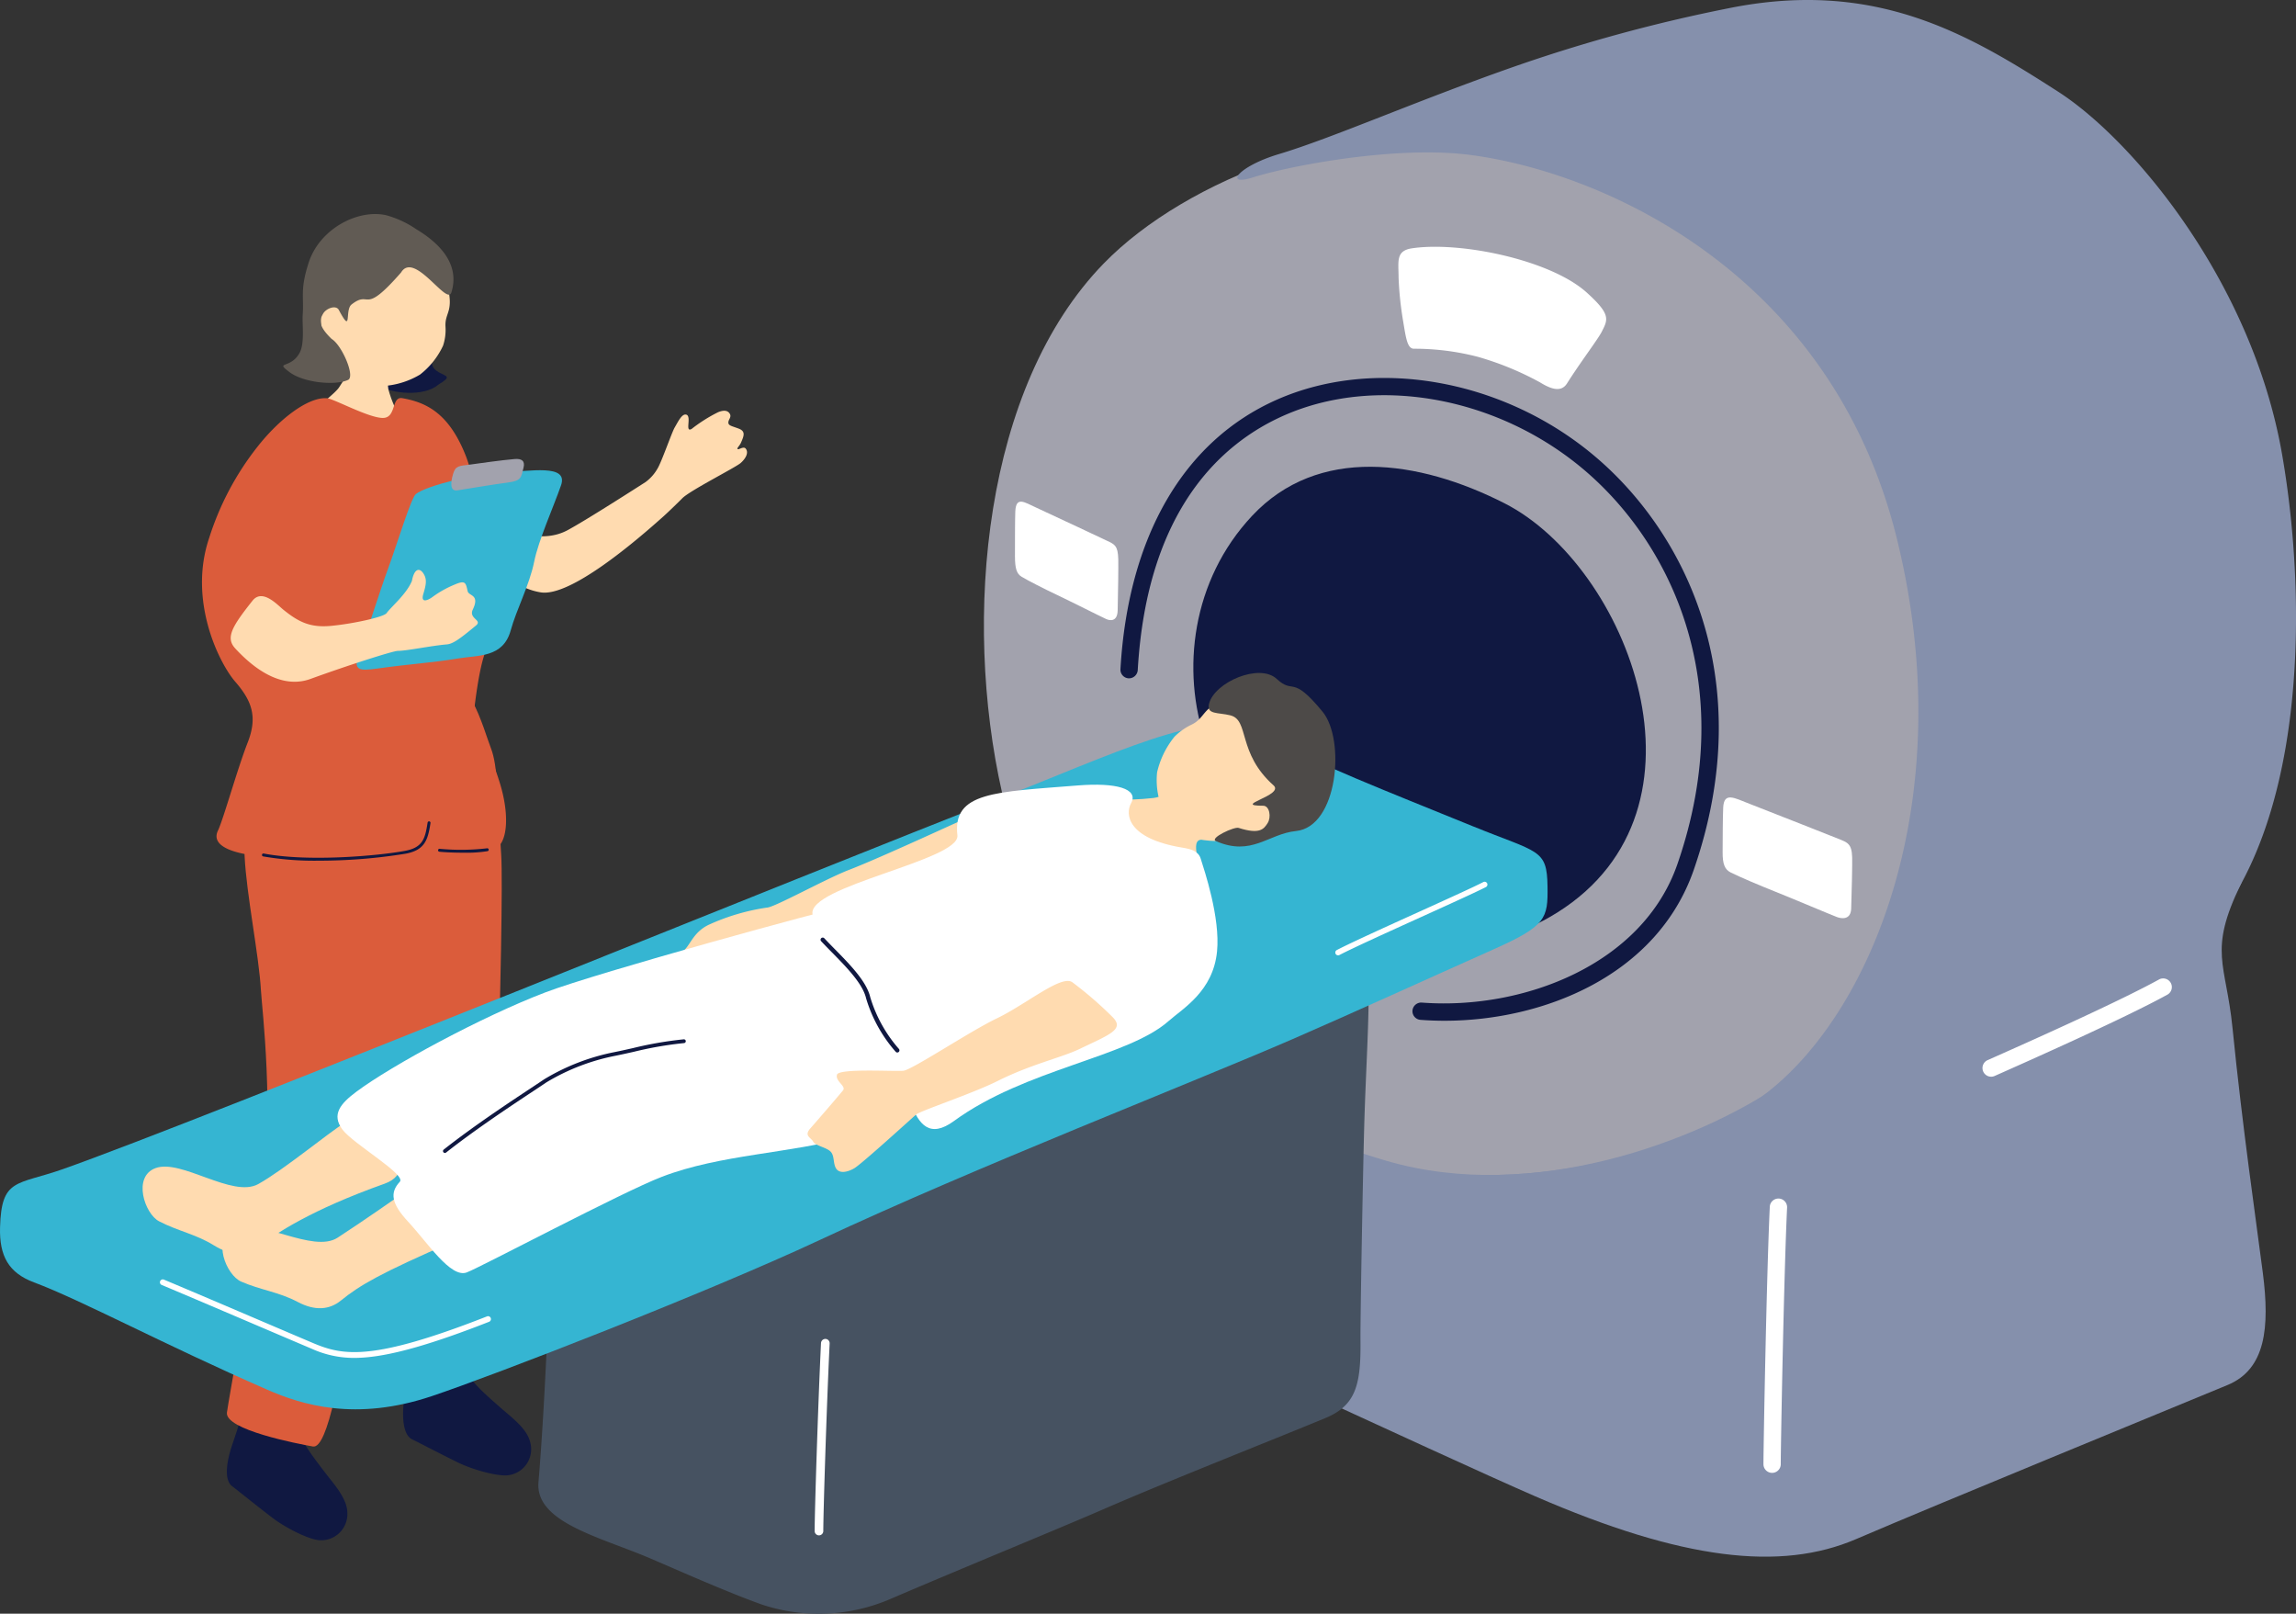
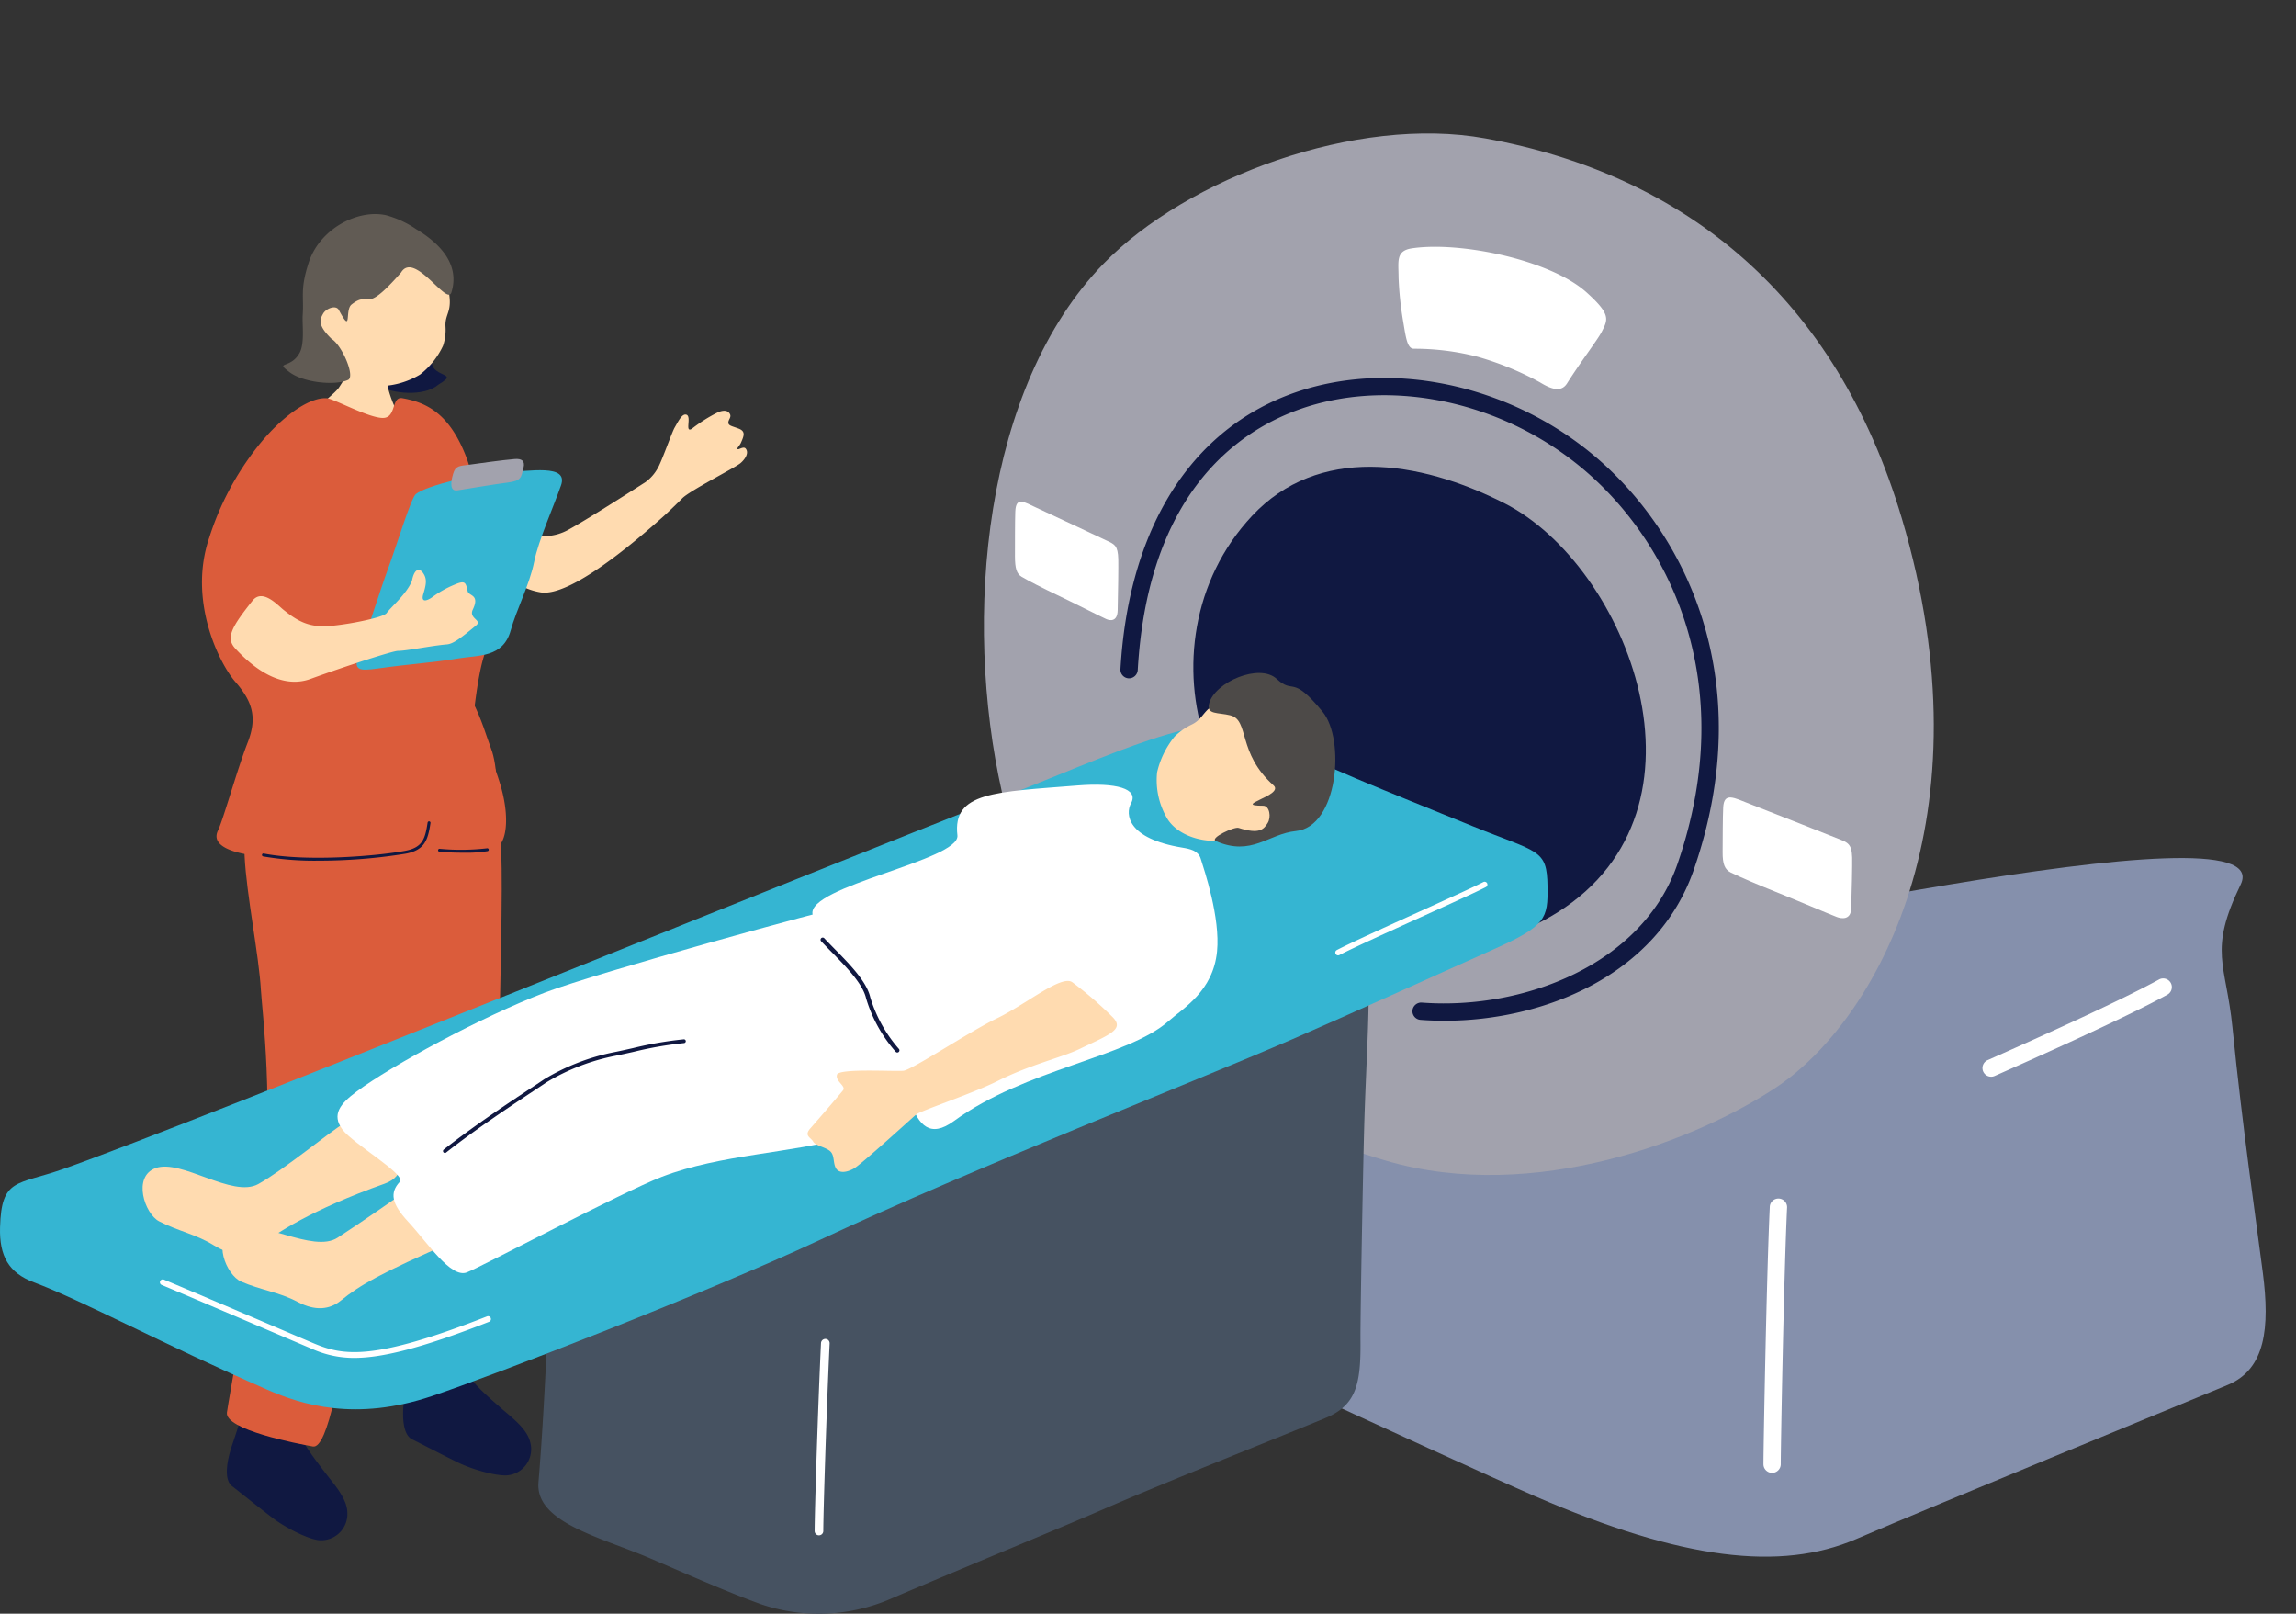
<svg xmlns="http://www.w3.org/2000/svg" width="397.27" height="279.153" viewBox="0 0 397.27 279.153">
  <rect x="0" y="0" width="397.27" height="279.153" fill="#333333" stroke="none" />
  <defs>
    <clipPath id="clip-path">
      <rect id="長方形_842" data-name="長方形 842" width="397.27" height="279.153" fill="none" />
    </clipPath>
  </defs>
  <g id="グループ_2428" data-name="グループ 2428" clip-path="url(#clip-path)">
    <path id="パス_49926" data-name="パス 49926" d="M129.118,77.677c-.375-.432-1.186.251-1.387.1-.169-.177.336-.551.584-1.118.537-1.222.816-1.972-.412-2.434s-1.8-.508-1.772-1.088c.029-.517.571-.9.259-1.453-.271-.476-.828-.782-2.033-.292a26.648,26.648,0,0,0-4.582,2.893c-1.235.7.063-2.191-.925-2.471-.753-.213-1.418,1.221-2.009,2.227-.506.862-2.261,5.96-2.977,7.117A7.451,7.451,0,0,1,111.8,83.48c-1.088.69-10.2,6.555-13.5,8.327-4.248,2.283-8.927.192-11.366-.1-5.132-.62-1.49,9.505,6.717,10.849,5.088.833,16.326-8.728,21.317-13.207.841-.755,2.807-2.669,3.172-3.049,1.274-1.328,9.226-5.333,10.121-6.122s1.438-1.826.858-2.5" transform="translate(-0.104 -0.087)" fill="#ffdbb0" />
    <path id="パス_49927" data-name="パス 49927" d="M91.819,249.742c-.562-2.358-3.279-4.327-5.079-5.909-3.2-2.808-4.835-4.285-5.881-6.231-1.874-3.483-.249-6.288-.08-7.78.349-3.089-9.619-5.261-9.743.488a116.791,116.791,0,0,1-1,11.727c-.472,3.487-.182,6.475,1.354,7.225,1.343.655,5.052,2.6,7.969,4.024,2.5,1.217,6.47,2.312,8.409,2.215a4.539,4.539,0,0,0,4.054-5.759" transform="translate(-0.086 -0.278)" fill="#101841" />
    <path id="パス_49928" data-name="パス 49928" d="M60.146,261.855c-.09-2.422-2.368-4.885-3.823-6.79-2.582-3.379-3.9-5.149-4.545-7.262-1.155-3.782.989-6.215,1.446-7.646.948-2.96-8.4-7.043-9.65-1.43a117.222,117.222,0,0,1-3.281,11.3c-1.148,3.326-1.447,6.313-.088,7.35,1.189.906,4.444,3.545,7.026,5.508,2.217,1.684,5.892,3.535,7.811,3.819a4.54,4.54,0,0,0,5.1-4.853" transform="translate(-0.048 -0.29)" fill="#101841" />
    <path id="パス_49929" data-name="パス 49929" d="M75.929,66.608c-2.42,2.117-8.044,1.618-10.367.137-4.956-3.161,5.341-5.939,6.429-8.154.8-1.621,2.068-.8,3.31,1.925.385.844-1.726,2.586.714,3.953,1.377.772,2.283.7-.086,2.139" transform="translate(-0.079 -0.071)" fill="#101841" />
    <path id="パス_49930" data-name="パス 49930" d="M67.05,61.388c-.3-.04-4.363-.362-4.736-.447a64.8,64.8,0,0,1-3.646,6.231c-1.293,1.811-8.5,6.417-7.954,9.385,3.907,4.184,15.535,4.115,19.682,2.38,3.268-1.368-1.562-5.435-3.149-11.593a37.61,37.61,0,0,1-.2-5.957" transform="translate(-0.062 -0.075)" fill="#ffdbb0" />
    <path id="パス_49931" data-name="パス 49931" d="M56.795,60.81c1.944,3.818,5.175,5.847,7.975,6.021a14.132,14.132,0,0,0,7.974-1.988,13.557,13.557,0,0,0,3.985-5,8.6,8.6,0,0,0,.422-3.275c-.153-2.64,1.661-2.484.127-7.89-.465-1.642-3.5-9.232-11.023-10.112-6.615-.773-13.528,14.25-9.46,22.244" transform="translate(-0.068 -0.047)" fill="#ffdbb0" />
    <path id="パス_49932" data-name="パス 49932" d="M69.443,47.2c2.3-3.839,7.968,5.841,8.72,3.431,1.622-5.2-2.58-8.839-6.09-10.941a17.276,17.276,0,0,0-5.218-2.419c-4.895-1.081-11.5,2.36-13.391,8.225-1.507,4.67-.8,5.8-1.028,9.017-.117,1.651.383,4.906-.542,6.584-1.576,2.856-4.357,1.358-1.741,3.322,2.471,1.857,7.942,2.365,10.135,1.344,1.274-.593-1.081-6.029-2.846-7.085-2.508-2.425-2.019-3.385-1.488-4.348s2.247-1.569,2.727-.674c2.383,4.451.967.029,2.212-.939,3.384-2.632,1.843,2.148,8.549-5.517" transform="translate(-0.06 -0.046)" fill="#615b54" />
    <path id="パス_49933" data-name="パス 49933" d="M56.393,119.295c5.606,1.3,13.1,1.546,18.941-1.5,5.519-2.878,8.423,8.656,9.653,11.771s1.134,8.6,1.783,18.5c.563,8.581-1.644,79.966-2.084,85.154s-3.311,7.244-9.364,5.966c-6.9-1.458-6.9-1.458-6.076-14.466.235-3.7.832-30.195-2.508-29.522-3.13.63-7.38,56.1-12.547,55.173-2.632-.473-15.291-2.892-14.878-5.889.369-2.672,3.648-20.271,5.993-36.473,2.273-15.7.07-33.369-.108-36.508-.349-6.18-2.5-16.517-2.828-23.264-.41-8.568,4.07-19.216,4.94-21.8s4.807-8.141,9.083-7.152" transform="translate(-0.048 -0.144)" fill="#db5c3b" />
    <path id="パス_49934" data-name="パス 49934" d="M82.2,121.986c1.053-8.3,2.221-11.346,4.03-12.193,2.958-1.384,8.573-17.042,1.991-15.5-3.282.769-6.282-12.024-7.543-15.254-2.933-7.518-6.9-9.343-11.021-10.076-1.963-.35-.953,3.5-3.45,3.419-2.563-.085-8.413-3.327-9.61-3.409-3.325-.229-8.318,3.708-11.984,8.369A49.529,49.529,0,0,0,36.249,93.1C32.527,104,38,114.855,40.75,118.017c2.883,3.318,3.885,6.076,2.156,10.5C41.074,133.2,38.7,141.8,37.754,143.77c-2.474,5.18,14.322,5.619,27.19,3.556,9.425-1.512,17.678.869,20.713-.393,2.093-.872,2.539-5.3,1.151-10.434-1.377-5.089-4.906-12.123-4.6-14.512" transform="translate(-0.043 -0.085)" fill="#db5c3b" />
    <path id="パス_49935" data-name="パス 49935" d="M87.019,81.791c-3.99.125-13.214,2.278-15,3.786-.839.707-3.254,8.7-4.774,12.821-1.472,3.994-3.785,11.461-4.992,14.584s-.07,3.212,3.113,2.766c5.856-.822,9.452-.988,13.819-1.724,3.7-.623,7.943-.1,9.264-4.9.972-3.535,3.26-7.882,4.058-11.871.734-3.667,3.336-9.443,4.645-13.2s-5.394-2.4-10.131-2.254" transform="translate(-0.076 -0.1)" fill="#35b5d2" />
    <path id="パス_49936" data-name="パス 49936" d="M40.757,112.3c4.677,5.054,9.138,6.677,13.006,5.27,6.154-2.239,14.25-4.853,15.139-4.856,1.56-.005,5.781-.9,8.483-1.122,1.1-.092,2.441-1.129,5.032-3.274,1.146-.948-1.318-1.17-.563-2.746,1.269-2.652-.694-2.31-.889-3.183-.336-1.508-.394-1.94-2.3-1.122a17.912,17.912,0,0,0-3.785,2.127c-.762.566-2.088,1.151-1.587-.512s.675-2.6-.017-3.61-1.572-.728-1.954,1.346c-.962,2.308-3.544,4.416-4.391,5.575-.487.666-5.675,1.81-9.5,2.188-3.67.363-5.683-.629-8.369-2.8-1-.811-3.607-3.7-5.32-1.55-3.617,4.546-4.683,6.433-2.987,8.266" transform="translate(-0.049 -0.121)" fill="#ffdbb0" />
    <path id="パス_49937" data-name="パス 49937" d="M55.11,149.063a52.155,52.155,0,0,1-9.521-.74.255.255,0,0,1-.2-.3.251.251,0,0,1,.3-.2c7.587,1.469,19.672.421,24.454-.465,3.084-.572,3.475-2.146,3.9-4.88a.253.253,0,1,1,.5.077c-.446,2.884-.96,4.68-4.306,5.3a94.216,94.216,0,0,1-15.122,1.206" transform="translate(-0.056 -0.175)" fill="#101841" />
    <path id="パス_49938" data-name="パス 49938" d="M80.31,147.689c-1.651,0-3.31-.074-4.195-.173a.252.252,0,0,1-.224-.28.249.249,0,0,1,.279-.224,39.088,39.088,0,0,0,8.163-.084.253.253,0,1,1,.111.493,23.052,23.052,0,0,1-4.134.267" transform="translate(-0.093 -0.18)" fill="#101841" />
    <path id="パス_49939" data-name="パス 49939" d="M81.378,80.471c1.757-.241,5.372-.758,7.745-.965,1.235-.108,1.864.311,1.553,1.516-.424,1.652-.335,2.243-2.7,2.548-2.647.342-6.354.982-8.729,1.354-1.308.2-1.207-1.319-.759-2.835.439-1.487,1.06-1.367,2.893-1.619" transform="translate(-0.096 -0.098)" fill="#a2a2ad" />
    <path id="パス_49940" data-name="パス 49940" d="M269.762,165.608c-32.383,3.611-72.335-1.35-79.541,2.009-5.082,2.368-35.152,41.277-16.738,49.325,19.44,8.5,75.953,34.964,92.327,42.07,25.53,11.078,42.514,13.011,55.547,7.417,14.569-6.254,52.39-21.725,64.294-26.665,6.577-2.73,7.3-9.944,6.091-19.351-1.153-8.944-3.533-25.218-5.257-42.457-1.119-11.2-4.229-13.12,1.417-24.761,7.154-14.746-102.527,10.672-118.14,12.413" transform="translate(-0.206 -0.183)" fill="#8590ac" />
    <path id="パス_49941" data-name="パス 49941" d="M242.9,51.815c10.3,1.227,28.841.857,40.162,6.112,22.207,10.308,34.559,24.789,35.233,56.439.693,32.548-14.512,59.571-31.483,64.279-5.917,1.641-40.844,4.068-50.9,2.811-9.095-1.137-15.1-2.62-22.5-8.317-16.977-13.078-26.56-35.6-25.807-61.586.808-27.9,14.032-49.975,33.74-58.281,6.646-2.8,14-2.357,21.559-1.456" transform="translate(-0.23 -0.063)" fill="#101841" />
    <path id="パス_49942" data-name="パス 49942" d="M329.27,89.679c15.438,51.907-4.546,87-21.706,98.43-13.619,9.076-41.859,20.176-67.409,12.74-17.31-5.038-56.821-20.484-66.57-63.726-6.82-30.248-3.185-70.148,17.594-91.512,14.451-14.857,43.8-25.681,66.011-21.647,34.651,6.292,60.682,27.4,72.08,65.715M208.821,128.354c7.743,22.471,35.117,45.693,60.871,29.511,28.606-17.973,12.129-59.933-9.146-70.767-14.89-7.583-32.285-10.008-43.693,2.164-10.472,11.173-12.276,26.777-8.032,39.092" transform="translate(-0.209 -0.028)" fill="#a2a2ad" />
-     <path id="パス_49943" data-name="パス 49943" d="M221.57,26.649c9.183-2.742,23.8-9.219,40.78-15.156A274.893,274.893,0,0,1,299.3,1.44c25.455-5.171,41.639,4.5,57.065,14.412,13.063,8.4,33.585,33,38.761,62.751,5.057,29.066,4.17,75.712-22.723,90.779-5.715,3.2-51.111,23.572-75.009,31.308-13.008,4.211-20.486,5.289-31.506,5.231-6.23-.032-13.651-2.661-8.243-2.661,21.881,0,40.971-8.783,47.536-13.631,18.98-14.015,34.319-51.442,23.332-96.287-11.321-46.209-51.043-63.593-73.9-66.546-12.982-1.677-31.531,1.972-37.474,3.868-5.2,1.659-2.788-1.861,4.434-4.016" transform="translate(-0.263 0)" fill="#8590ac" />
    <path id="パス_49944" data-name="パス 49944" d="M299.837,151.105c1.5.744,4.854,2.179,7.739,3.326,3.012,1.2,9.187,3.82,10.608,4.367.782.3,2.415.563,2.486-1.449.1-2.855.206-7.649.172-8.853-.068-2.388-.8-2.595-2.444-3.247-1.306-.518-10.465-4.15-15.305-6.026-2.675-1.036-4.431-2.106-4.565.645-.085,1.733-.086,5.365-.1,7.676-.015,2.115.367,3.042,1.413,3.562" transform="translate(-0.367 -0.17)" fill="#fff" />
    <path id="パス_49945" data-name="パス 49945" d="M176.971,99.872c1.2.713,3.877,2.082,6.181,3.171,2.405,1.138,7.337,3.638,8.473,4.156.624.285,1.927.515,1.977-1.5.071-2.856.137-7.65.106-8.853-.063-2.385-.647-2.578-1.961-3.2-1.044-.492-8.357-3.942-12.223-5.721-2.135-.983-3.54-2.018-3.637.736-.062,1.733-.049,5.364-.055,7.674,0,2.115.3,3.034,1.14,3.533" transform="translate(-0.216 -0.107)" fill="#fff" />
    <path id="パス_49946" data-name="パス 49946" d="M244.939,60.378a43.713,43.713,0,0,1,11.028,1.391,51.914,51.914,0,0,1,10.8,4.432c1.644,1.007,3.588,1.888,4.663.185,2.324-3.68,5.346-7.631,6.009-8.937,1.079-2.131,1.633-2.98-2.606-6.8C268.575,45,252.929,41.761,244.6,43.009c-2.835.424-2.309,2.279-2.311,5.034a58.457,58.457,0,0,0,.789,7.572c.475,2.789.694,4.761,1.862,4.764" transform="translate(-0.298 -0.053)" fill="#fff" />
    <path id="パス_49947" data-name="パス 49947" d="M344.938,186.465a1.5,1.5,0,0,1-.608-2.868c5.483-2.432,22.17-9.834,29.595-13.915a1.5,1.5,0,1,1,1.444,2.626c-7.538,4.143-24.312,11.583-29.824,14.029a1.5,1.5,0,0,1-.606.129" transform="translate(-0.422 -0.208)" fill="#fff" />
    <path id="パス_49948" data-name="パス 49948" d="M307,255.043a1.5,1.5,0,0,1-1.5-1.5c0-2.98.543-32.947,1.1-44.6a1.5,1.5,0,0,1,2.993.144c-.558,11.618-1.1,41.485-1.1,44.456a1.5,1.5,0,0,1-1.5,1.5" transform="translate(-0.375 -0.255)" fill="#fff" />
    <path id="パス_49949" data-name="パス 49949" d="M250.171,176.657q-2.109,0-4.156-.157a1.5,1.5,0,0,1-1.38-1.607,1.519,1.519,0,0,1,1.608-1.38c17.4,1.324,38.183-6.48,44.238-23.965,10.976-31.705-1.6-56.386-17.025-68.912-14.895-12.094-35.413-15.586-51.051-8.684-10.653,4.7-23.691,16.158-25.308,44.061a1.523,1.523,0,0,1-1.582,1.408,1.5,1.5,0,0,1-1.409-1.582c1.329-22.95,10.952-39.509,27.091-46.629,16.639-7.342,38.4-3.684,54.148,9.1,16.216,13.166,29.45,39.051,17.968,72.219-6.335,18.3-26.007,26.128-43.141,26.129" transform="translate(-0.238 -0.08)" fill="#101841" />
    <path id="パス_49950" data-name="パス 49950" d="M108.178,179.883c-12.609,4.209-12.26,22.6-12.609,31.82-.171,4.491-.925,28.825-2.284,44.878-.556,6.575,9.455,9.18,17.969,12.61,3.074,1.237,13.428,5.948,20.57,8.517a31.254,31.254,0,0,0,22.533-1c11.682-5.015,29.247-12.214,36.411-15.333,11.64-5.065,29.158-11.944,38.7-15.9,5.273-2.188,6.128-5.782,6.048-13.388-.041-3.866.418-28.635.631-36.583.535-19.879,2.576-35.891-3.254-37.805-12.486-4.1-36.79-9.007-42.653-10.561-7.954-2.108-70.116,28.768-82.064,32.756" transform="translate(-0.115 -0.181)" fill="#465261" />
    <path id="パス_49951" data-name="パス 49951" d="M172.959,138.269c-31.121,12.1-138.422,55.794-162.125,64.144C2.907,205.2.241,203.9.008,212.47c-.136,4.973,1.5,7.88,5.867,9.515,8.181,3.06,22.324,10.678,40.355,18.563,6,2.627,15.3,5.532,28.457,1.127,10.771-3.605,47.608-17.876,67.158-27.021,27.228-12.736,64.037-27.026,81.851-34.765,10.587-4.6,23.043-10.3,34.7-15.5,9.147-4.079,9.442-5.343,9.367-10.884-.089-6.565-1.532-5.775-13.087-10.484-15.915-6.485-25.314-10.061-37.819-16.436-8.009-4.083-24.579,4.171-43.894,11.682" transform="translate(0 -0.154)" fill="#35b5d2" />
    <path id="パス_49952" data-name="パス 49952" d="M231.889,165.444a.485.485,0,0,1-.3-.91c2.426-1.262,8.455-4,14.283-6.638,4.9-2.22,9.526-4.319,11.081-5.129a.486.486,0,0,1,.448.862c-1.579.821-6.218,2.923-11.129,5.151-5.546,2.515-11.832,5.365-14.236,6.615a.477.477,0,0,1-.148.049" transform="translate(-0.284 -0.188)" fill="#fff" />
    <path id="パス_49953" data-name="パス 49953" d="M61.323,235.173a17.7,17.7,0,0,1-7.39-1.6c-1.289-.541-4.508-1.915-8.356-3.557-5.948-2.539-13.4-5.719-17.538-7.454a.5.5,0,1,1,.387-.92c4.141,1.734,11.595,4.915,17.544,7.455,3.845,1.641,7.06,3.014,8.349,3.555,5.119,2.15,10.261,3.074,29.961-4.653a.5.5,0,1,1,.366.93c-11.986,4.7-18.712,6.243-23.322,6.243" transform="translate(-0.034 -0.272)" fill="#fff" />
    <path id="パス_49954" data-name="パス 49954" d="M141.878,265.881a.749.749,0,0,1-.749-.749c0-3.008.554-21.092,1.1-32.521a.763.763,0,0,1,.784-.711.749.749,0,0,1,.712.784c-.548,11.41-1.1,29.451-1.1,32.448a.749.749,0,0,1-.749.749" transform="translate(-0.173 -0.285)" fill="#fff" />
-     <path id="パス_49955" data-name="パス 49955" d="M199.787,138.211c2.754-.3,4.748-3.377,7.719-.312,1.069,1.1,6.917,7.754.716,7.527-2.365-.087.059,4.705-.193,7.876-.318,4.018-7.394,5.843-11.824,2.983-3.657-2.36-6-4.152-11.231-9.455-2.86-2.9-1.892-8.722,2.789-8.665,6.06.074,6.666.623,12.024.046" transform="translate(-0.225 -0.168)" fill="#ffdbb0" />
-     <path id="パス_49956" data-name="パス 49956" d="M124.563,170.83c1.086-.532,8.133-5.971,9.614-7.094.678-.513,8.423-2.381,12.335-3.961a135.628,135.628,0,0,1,17.123-5.091c5.974-1.211,10.134-5.678,9.147-8.475-1.549-4.392-3.12-5.532-7.224-3.689-2.889,1.3-13.991,6.4-18.476,8.118-4,1.532-12.97,6.518-14.222,6.537a37.1,37.1,0,0,0-9.954,2.913c-2.659,1.2-3.27,3.391-4.328,4.411s-.041,1.314.251,1.964,1.859.989,2.426,1.661.2,1.751.616,2.549,1.606.69,2.692.158" transform="translate(-0.145 -0.174)" fill="#ffdbb0" />
    <path id="パス_49957" data-name="パス 49957" d="M211.769,145.59c-4.6.319-8.071-1.44-9.539-3.8a13.045,13.045,0,0,1-1.774-8.047,15.147,15.147,0,0,1,3-6.144,10.554,10.554,0,0,1,2.979-2.106c2.631-1.264,1.646-3.4,7.6-4.923,1.809-.461,5.327-1.44,9.672,4.694,3.82,5.391,4.183,21.95-11.938,20.331" transform="translate(-0.246 -0.148)" fill="#ffdbb0" />
    <path id="パス_49958" data-name="パス 49958" d="M213.16,123.891c-2.135-.533-4.224-.1-3.7-2.042,1.017-3.743,8.726-7.014,11.69-4.273,3.048,2.82,2.52-.917,7.954,5.691,3.962,4.819,2.677,19.9-4.607,20.634-4.819.487-7.652,4.447-13.86,1.742-1.16-.505,3.215-2.548,3.94-2.282,3.674,1.171,4.353.193,5.011-.828s.351-3.011-.771-3.008c-5.581.012,3.758-1.781,1.792-3.529-6.292-5.6-4.147-11.277-7.453-12.1" transform="translate(-0.257 -0.143)" fill="#4d4a48" />
    <path id="パス_49959" data-name="パス 49959" d="M66.579,205c-12.794,4.552-18.587,8.519-22.026,10.946-2.106,1.486-4.607,1.52-7.488-.264-3.182-1.971-6.185-2.451-9.51-4.177-2.5-1.3-4.634-7.718-.612-9.2,4.466-1.645,13.316,5.246,17.785,2.754,4.435-2.472,12.1-8.848,15-10.625,4.392-2.685,14.456,7.859,6.851,10.566" transform="translate(-0.03 -0.238)" fill="#ffdbb0" />
    <path id="パス_49960" data-name="パス 49960" d="M78.323,215.084c-12.454,5.416-16.015,7.483-19.281,10.138-2,1.627-4.492,1.832-7.488.249-3.31-1.749-6.339-2.022-9.774-3.518-2.583-1.125-5.15-7.383-1.238-9.136,4.343-1.947,13.642,4.324,17.931,1.532,4.256-2.77,9.663-6.529,12.441-8.5,4.2-2.978,14.813,6.014,7.41,9.234" transform="translate(-0.047 -0.252)" fill="#ffdbb0" />
    <path id="パス_49961" data-name="パス 49961" d="M171.592,180.528c2.324,3.551-13.583,13.258-24.581,16.342-10.168,2.852-22.3,3.005-32.413,6.892-6.871,2.641-31.26,15.591-33.757,16.542-2.779,1.059-6.786-5.152-10.149-8.77-2.9-3.124-3.21-5.016-1.441-6.912,1.157-1.24-8.064-6.547-9.919-9.018-1.963-2.616-.345-4.512,2.413-6.567,6.085-4.533,21.731-13,32.655-17.164,9.137-3.479,48.754-14.33,52.332-14.995,4.149-.771,2.934,4.431,9.133,8.112,8.951,5.316,12.472,10.566,15.728,15.539" transform="translate(-0.072 -0.193)" fill="#fff" />
    <path id="パス_49962" data-name="パス 49962" d="M77.1,199.665a.326.326,0,0,1-.23-.581c5.122-4.04,11.381-8.18,15.121-10.653.95-.628,1.73-1.145,2.273-1.514a37.514,37.514,0,0,1,12.182-4.7c1.07-.216,2.111-.45,3.153-.684a63.645,63.645,0,0,1,8.8-1.522.326.326,0,1,1,.056.65,62.982,62.982,0,0,0-8.708,1.509c-1.046.235-2.091.469-3.168.686a36.813,36.813,0,0,0-11.942,4.6c-.545.372-1.327.89-2.281,1.52-3.731,2.468-9.977,6.6-15.077,10.621a.321.321,0,0,1-.174.069" transform="translate(-0.094 -0.221)" fill="#101841" />
    <path id="パス_49963" data-name="パス 49963" d="M204.765,146.8c-9.574-1.571-9.919-5.807-8.891-7.677,1.392-2.532-2.63-3.61-9.208-3.084-14.351,1.147-21.707,1.11-20.836,8.634.5,4.318-26.122,8.786-25.059,13.686.6,2.752,8.233,14.695,12.092,19.977,4.7,6.431,4.072,21.809,12.369,15.754,12.4-9.048,29.972-10.974,37.122-17.28,2.526-2.227,7.721-5.166,8.4-12.054.58-5.858-2.2-14.052-2.825-16.049-.427-1.379-1.806-1.684-3.168-1.908" transform="translate(-0.173 -0.167)" fill="#fff" />
    <path id="パス_49964" data-name="パス 49964" d="M148.02,202.281c1.226-.729,9-7.792,10.642-9.255.748-.667,9.683-3.6,14.137-5.825,5.784-2.893,11.013-4.03,14.115-5.511,5.349-2.555,7.833-3.414,5.792-5.514a65.175,65.175,0,0,0-6.967-6.033c-1.866-1.425-8.017,3.811-13.132,6.254-4.566,2.181-14.644,8.894-16.115,9.035-1.632.156-11.172-.454-11.5.686s1.623,1.965,1.049,2.7-4.507,5.283-5.655,6.584.075,1.549.48,2.285,2.279.989,3.01,1.726.4,2.04.967,2.939,1.955.661,3.181-.068" transform="translate(-0.172 -0.209)" fill="#ffdbb0" />
    <path id="パス_49965" data-name="パス 49965" d="M155.434,182.268a.378.378,0,0,1-.271-.115,24.62,24.62,0,0,1-5.138-9.285c-.59-2.524-3.416-5.394-5.908-7.926-.648-.657-1.276-1.3-1.85-1.911a.375.375,0,1,1,.548-.511c.568.608,1.193,1.244,1.836,1.9,2.562,2.6,5.464,5.551,6.1,8.28a24.069,24.069,0,0,0,4.949,8.936.375.375,0,0,1-.27.634" transform="translate(-0.175 -0.199)" fill="#101841" />
  </g>
</svg>